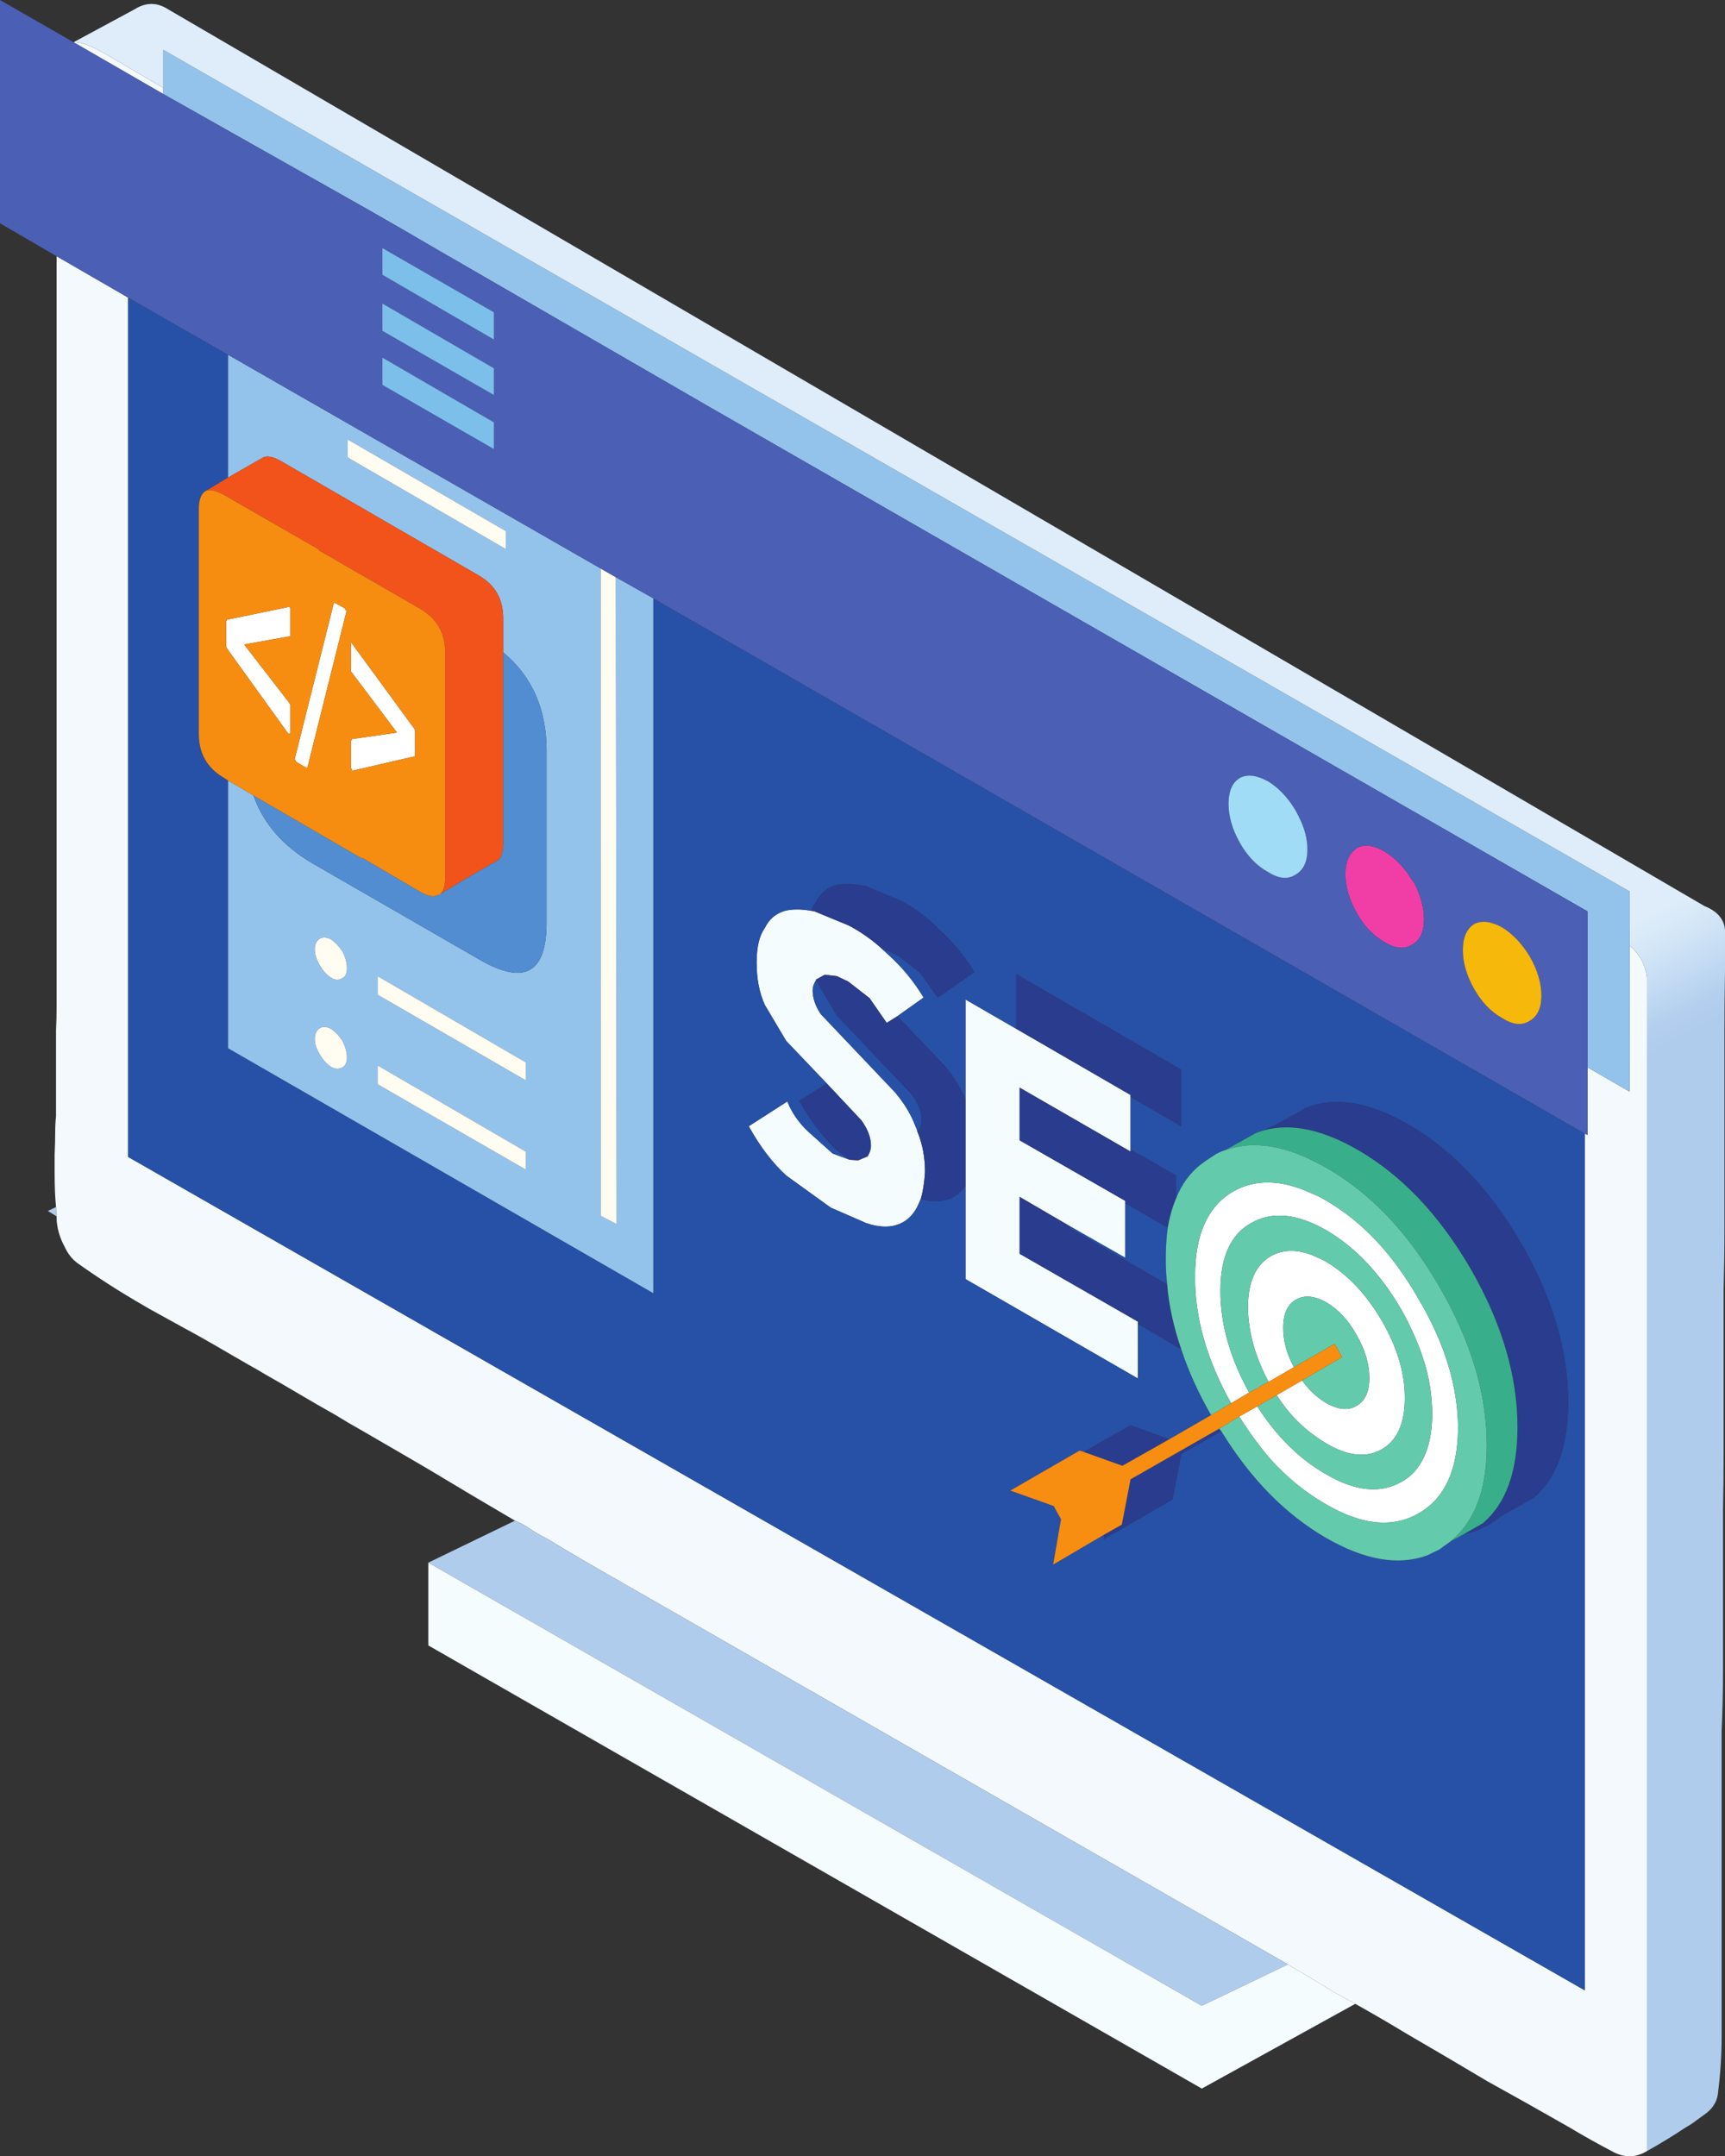
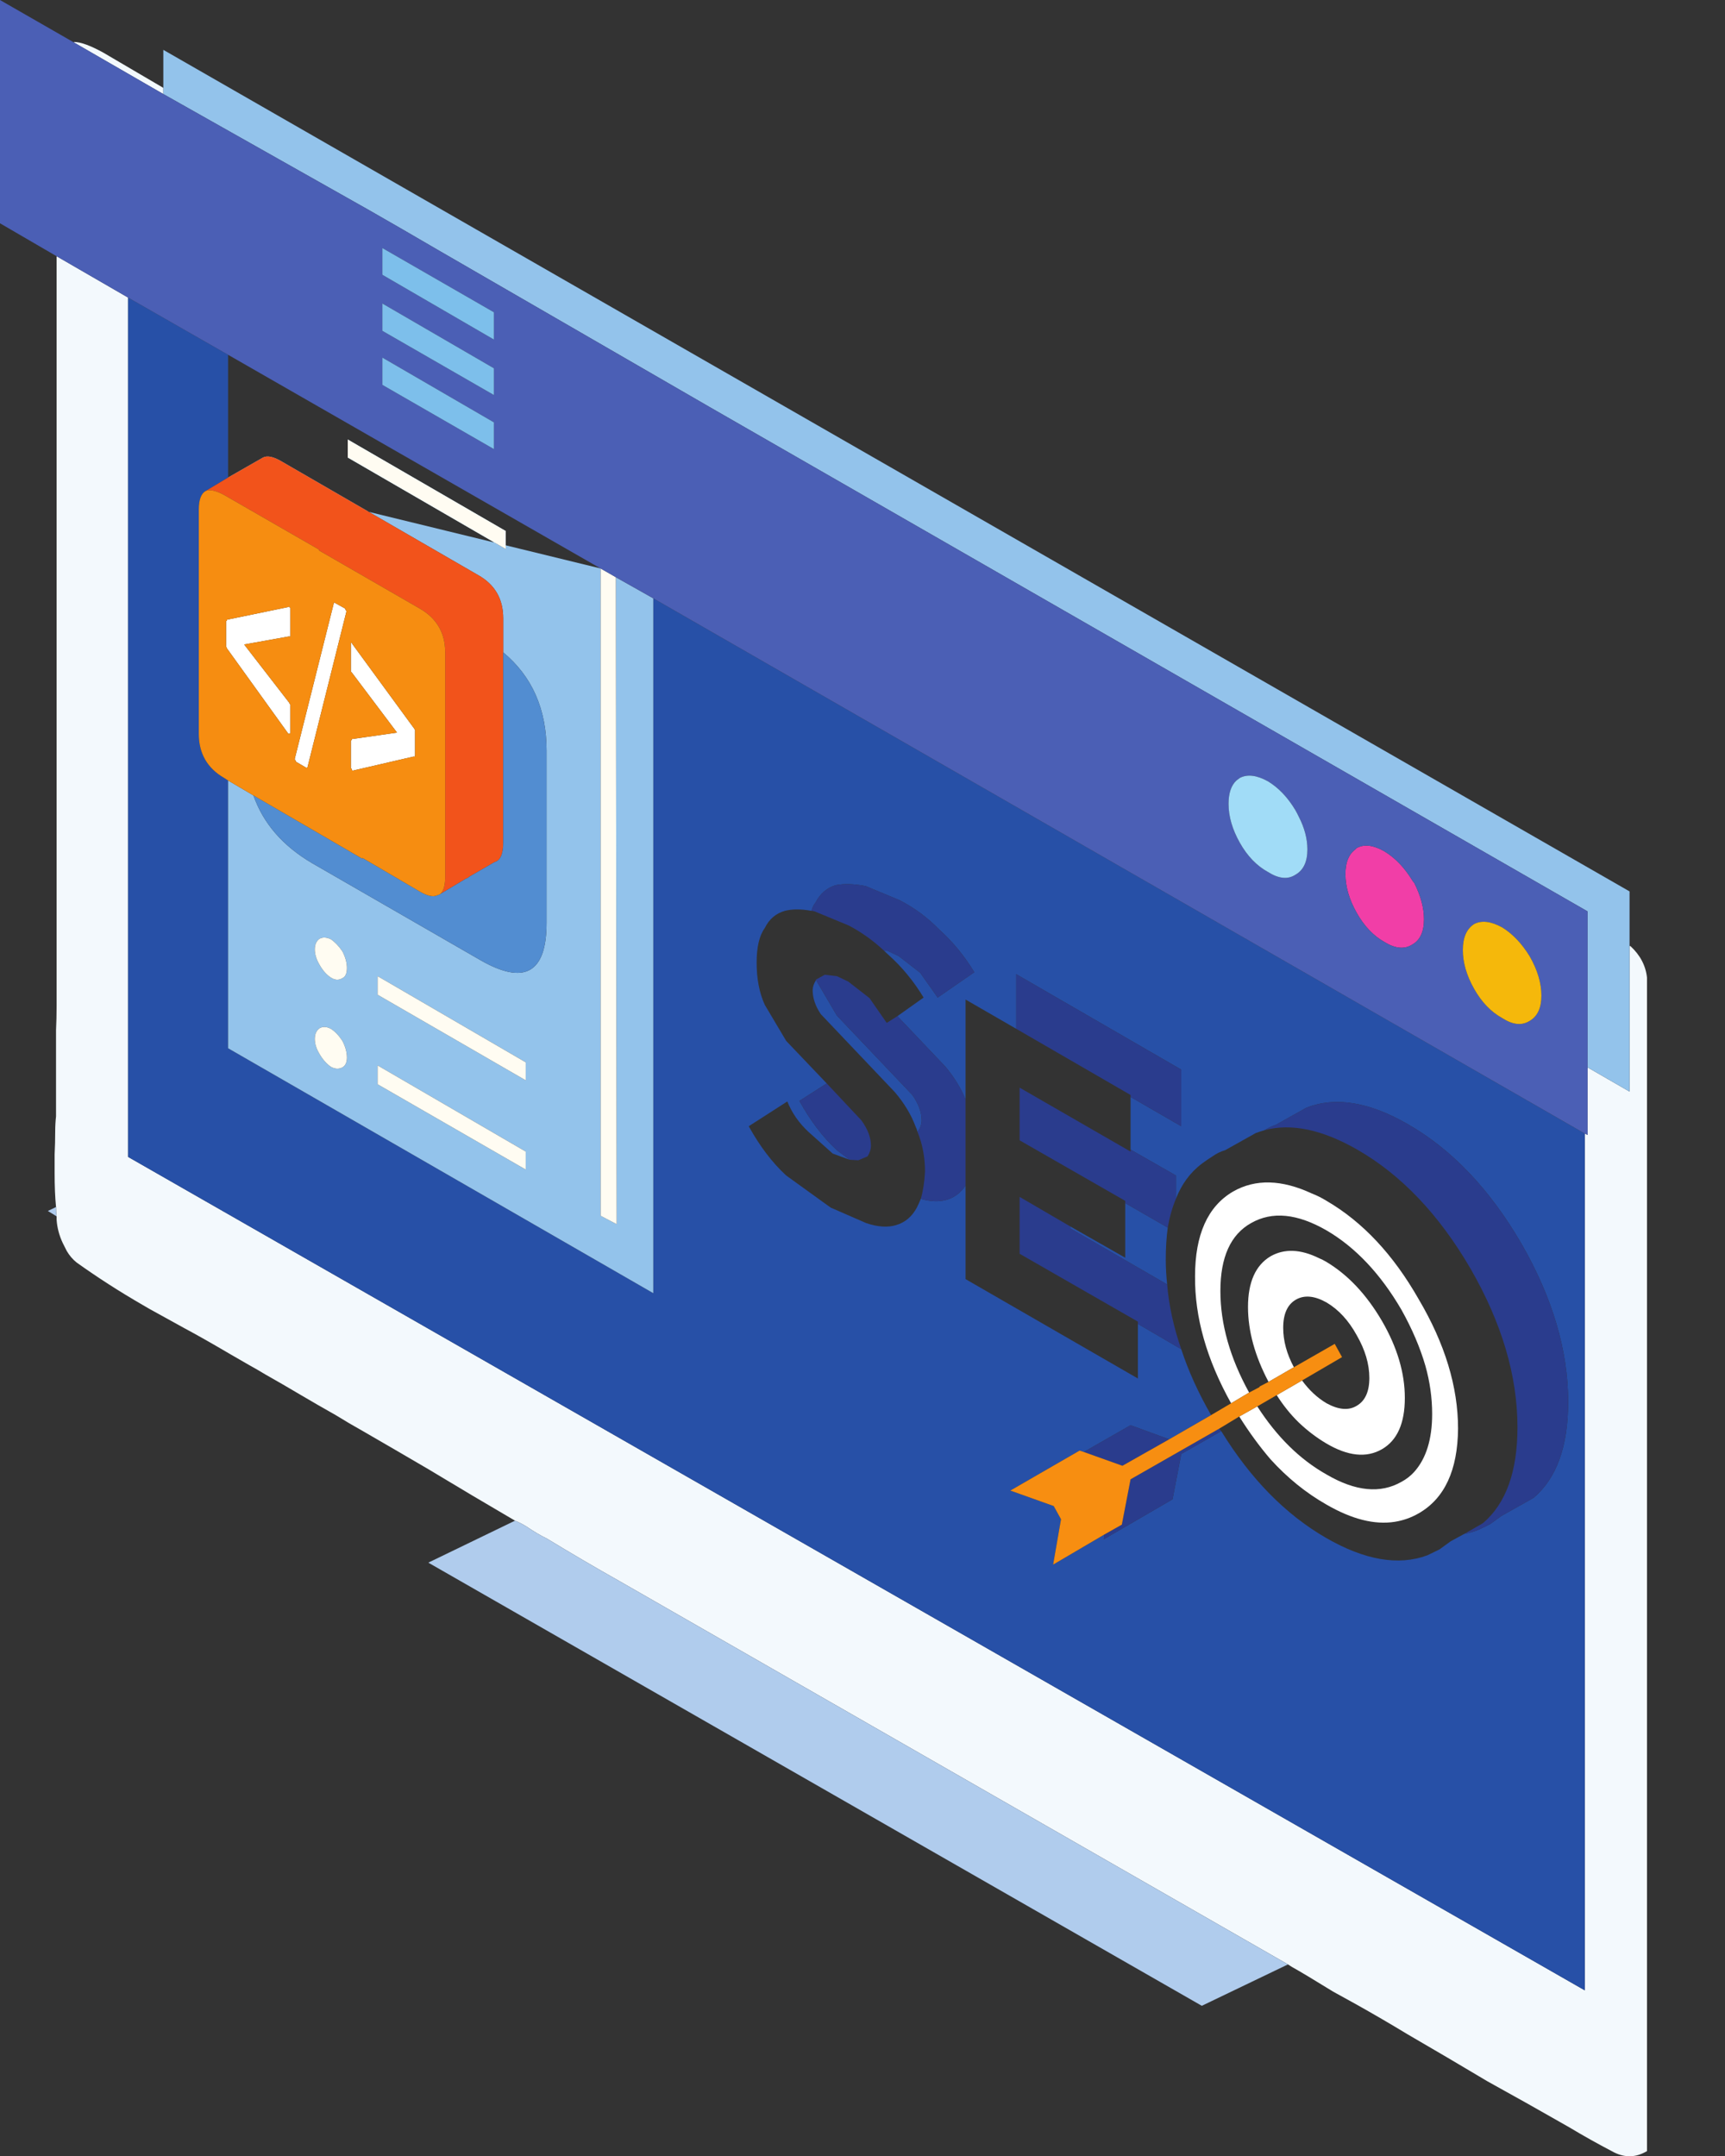
<svg xmlns="http://www.w3.org/2000/svg" xmlns:xlink="http://www.w3.org/1999/xlink" height="382.9" preserveAspectRatio="xMidYMid meet" version="1.0" viewBox="0.0 0.0 306.3 382.9" width="306.3" zoomAndPan="magnify">
  <rect x="0.0" y="0.0" width="306.3" height="382.9" fill="#333333" stroke="none" />
  <defs>
    <clipPath id="a">
      <path d="M 9 7 L 293 7 L 293 382.922 L 9 382.922 Z M 9 7" />
    </clipPath>
    <clipPath id="b">
-       <path d="M 13 0 L 306.32 0 L 306.32 382.922 L 13 382.922 Z M 13 0" />
-     </clipPath>
+       </clipPath>
    <clipPath id="c">
      <path d="M 289.352 168.004 L 289.352 158.301 L 29 8.852 L 29 15.602 L 18.352 9.352 C 16.051 8.086 14.316 7.453 13.148 7.453 L 23.898 1.652 C 25.898 0.387 27.883 0.387 29.852 1.652 L 302.648 160.902 C 305.25 161.938 306.469 163.637 306.301 166.004 C 306.301 168.137 306.301 170.219 306.301 172.254 C 306.23 176.285 306.199 180.32 306.199 184.352 C 306.199 188.32 306.199 192.316 306.199 196.352 C 306.199 200.051 306.199 203.754 306.199 207.453 C 306.199 211.188 306.199 214.902 306.199 218.602 C 306.199 222.066 306.148 225.586 306.051 229.152 C 306.051 232.551 306.051 235.953 306.051 239.352 C 306.051 242.652 306.051 245.969 306.051 249.301 C 306.051 252.469 306.051 255.586 306.051 258.652 C 306.051 261.754 306.016 264.801 305.949 267.801 C 305.949 270.703 305.949 273.617 305.949 276.551 C 305.949 279.316 305.949 282.086 305.949 284.852 C 305.949 288.719 305.949 292.586 305.949 296.453 C 305.949 300.086 305.867 303.77 305.699 307.504 C 305.699 310.734 305.699 314.367 305.699 318.402 C 305.699 322.438 305.699 326.27 305.699 329.902 C 305.699 333.438 305.699 336.816 305.699 340.051 C 305.699 343.453 305.699 346.969 305.699 350.602 C 305.699 354.168 305.699 357.852 305.699 361.652 C 305.699 364.887 305.5 368.086 305.102 371.254 C 305.031 372.887 304.336 374.219 303 375.254 C 302.531 375.586 302.102 375.902 301.699 376.203 C 301.23 376.535 300.801 376.852 300.398 377.152 C 299.434 377.719 298.48 378.316 297.551 378.953 C 295.816 380.051 294.117 381.066 292.449 382.004 L 292.449 173.602 C 292.219 171.469 291.23 169.602 289.5 168.004 L 289.352 168.004" />
    </clipPath>
    <linearGradient gradientTransform="scale(468.866) rotate(60.294 .166 .12)" gradientUnits="userSpaceOnUse" id="d" x1="-.006" x2="1.01" xlink:actuate="onLoad" xlink:show="other" xlink:type="simple" y1="0" y2="0">
      <stop offset="0" stop-color="#deedf9" />
      <stop offset=".5" stop-color="#deedf9" />
      <stop offset=".563" stop-color="#deedf9" />
      <stop offset=".578" stop-color="#deedf9" />
      <stop offset=".582" stop-color="#dbebf9" />
      <stop offset=".586" stop-color="#d7e9f8" />
      <stop offset=".59" stop-color="#d3e6f7" />
      <stop offset=".594" stop-color="#cfe3f6" />
      <stop offset=".598" stop-color="#cadff5" />
      <stop offset=".602" stop-color="#c6dcf3" />
      <stop offset=".605" stop-color="#c1d9f2" />
      <stop offset=".609" stop-color="#bcd6f1" />
      <stop offset=".613" stop-color="#b7d2ef" />
      <stop offset=".617" stop-color="#b3ceee" />
      <stop offset=".621" stop-color="#b1cdee" />
      <stop offset=".625" stop-color="#b0cced" />
      <stop offset=".75" stop-color="#b0cced" />
      <stop offset="1" stop-color="#b0cced" />
    </linearGradient>
  </defs>
  <g>
    <g clip-path="url(#a)">
      <path d="M 29 15.602 L 29 16.703 L 13.148 7.551 L 13.148 7.453 C 14.316 7.453 16.051 8.086 18.352 9.352 Z M 281.898 189.551 L 289.352 193.852 L 289.352 168.004 L 289.5 168.004 C 291.23 169.602 292.219 171.469 292.449 173.602 L 292.449 382.004 C 290.551 383.137 288.617 383.219 286.648 382.254 C 283.883 380.816 281.199 379.316 278.602 377.754 C 273.766 374.984 268.934 372.27 264.102 369.602 C 259.469 366.836 254.766 364.066 250 361.301 C 246.867 359.402 243.75 357.586 240.648 355.852 L 236.75 353.703 C 233.184 351.504 230.73 350.035 229.398 349.301 L 228.699 348.852 L 109.852 280.703 C 105.648 278.336 101.418 275.852 97.148 273.254 C 95.984 272.688 94.766 271.969 93.5 271.102 C 92.867 270.703 92.184 270.352 91.449 270.051 C 86.316 267.051 81.184 264.004 76.051 260.902 C 72.184 258.637 68.316 256.387 64.449 254.152 C 62.781 253.219 61.168 252.27 59.602 251.301 C 57.531 250.137 55.484 248.953 53.449 247.754 C 51.316 246.484 49.219 245.27 47.148 244.102 C 46.219 243.535 45.266 242.984 44.301 242.453 C 43.199 241.816 42.102 241.188 41 240.551 C 37.602 238.551 34.867 237.004 32.801 235.902 C 30.668 234.734 28.582 233.586 26.551 232.453 C 26.148 232.219 25.75 231.984 25.352 231.754 C 21.25 229.387 17.332 226.867 13.602 224.203 C 12.898 223.637 12.316 222.953 11.852 222.152 C 11.617 221.688 11.383 221.219 11.148 220.754 C 10.516 219.418 10.148 218.035 10.051 216.602 C 10.051 216.367 10.051 216.168 10.051 216.004 C 9.984 215.438 9.949 214.887 9.949 214.352 C 9.781 212.617 9.699 210.637 9.699 208.402 C 9.699 207.867 9.699 207.316 9.699 206.754 C 9.699 206.219 9.699 205.668 9.699 205.102 L 9.699 205.004 C 9.766 203.637 9.801 202.285 9.801 200.953 C 9.801 200.02 9.852 199.117 9.949 198.254 C 9.949 196.887 9.949 195.535 9.949 194.203 C 9.949 193.336 9.949 192.504 9.949 191.703 L 9.949 191.602 C 9.949 187.504 9.949 184.617 9.949 182.953 C 10.016 181.586 10.051 180.152 10.051 178.652 C 10.051 178.352 10.051 178.035 10.051 177.703 L 10.051 45.504 L 22.75 52.852 L 22.75 205.453 L 281.398 353.453 L 281.398 201.301 L 281.898 201.551 L 281.898 189.551" fill="#f3f9fd" fill-rule="evenodd" />
    </g>
    <g>
      <path d="M 228.699 348.852 L 213.398 356.203 L 76.051 277.504 L 91.449 270.051 C 92.184 270.352 92.867 270.703 93.5 271.102 C 94.766 271.969 95.984 272.688 97.148 273.254 C 101.418 275.852 105.648 278.336 109.852 280.703 Z M 10.051 216.004 L 8.5 215.051 L 9.949 214.352 C 9.949 214.887 9.984 215.438 10.051 216.004" fill="#b0cced" fill-rule="evenodd" />
    </g>
    <g>
-       <path d="M 180.449 182.703 L 200.75 194.453 L 200.75 204.504 L 181.051 193.152 L 181.051 202.504 L 199.801 213.254 L 199.801 223.352 L 190.051 217.801 L 181.051 212.551 L 181.051 222.652 L 202.051 234.703 L 202.051 244.801 L 171.449 227.152 L 171.449 177.504 Z M 146.801 192.402 L 139.602 184.852 L 135.801 178.453 C 134.832 176.32 134.352 173.82 134.352 170.953 C 134.352 168.188 134.832 166.137 135.801 164.801 C 136.566 163.234 137.75 162.219 139.352 161.754 C 140.684 161.418 142.266 161.418 144.102 161.754 C 144.234 161.754 144.418 161.785 144.648 161.852 L 150.699 164.352 C 152.934 165.52 155.031 167.02 157 168.852 C 157.23 169.086 157.516 169.352 157.852 169.652 C 160.219 171.785 162.266 174.285 164 177.152 L 159.352 180.453 L 157.449 181.652 L 154.398 177.254 L 150.602 174.301 L 148.602 173.352 L 146.449 173.102 L 144.898 173.953 L 144.898 174.051 C 144.5 174.688 144.301 175.285 144.301 175.852 C 144.301 177.254 144.781 178.668 145.75 180.102 L 158.898 193.953 C 160.566 195.918 161.781 197.938 162.551 200.004 C 162.719 200.336 162.836 200.652 162.898 200.953 C 163.801 203.152 164.25 205.52 164.25 208.051 C 164.148 209.953 163.898 211.566 163.5 212.902 C 163.266 213.469 163.031 213.984 162.801 214.453 C 161.934 216.051 160.719 217.086 159.148 217.551 C 157.648 218.02 155.867 217.902 153.801 217.203 L 147.5 214.453 L 139.602 208.754 C 137.133 206.484 134.918 203.566 132.949 200.004 L 139.801 195.602 C 140.602 197.602 141.832 199.387 143.5 200.953 L 147.852 204.852 L 150.852 205.953 L 152.398 206.051 L 154.051 205.352 C 154.449 204.719 154.648 204.086 154.648 203.453 C 154.648 202.02 154.086 200.52 152.949 198.953 Z M 76.051 277.504 L 213.398 356.203 L 228.699 348.852 L 229.398 349.301 C 230.73 350.035 233.184 351.504 236.75 353.703 L 240.648 355.852 L 213.398 370.902 L 76.051 292.203 L 76.051 277.504" fill="#f5fcfe" fill-rule="evenodd" />
-     </g>
+       </g>
    <g>
      <path d="M 251.102 156.754 C 252.266 159.051 252.852 161.219 252.852 163.254 C 252.852 165.484 252.148 166.984 250.75 167.754 C 249.383 168.617 247.75 168.469 245.852 167.301 C 243.883 166.203 242.23 164.469 240.898 162.102 C 239.566 159.734 238.898 157.438 238.898 155.203 C 238.898 153.168 239.48 151.719 240.648 150.852 C 240.75 150.754 240.836 150.668 240.898 150.602 C 242.23 149.867 243.883 150.07 245.852 151.203 C 247.75 152.367 249.383 154.07 250.75 156.301 C 250.816 156.438 250.934 156.586 251.102 156.754" fill="#f13ea7" fill-rule="evenodd" />
    </g>
    <g>
      <path d="M 61.25 108.051 C 61.316 108.117 61.352 108.203 61.352 108.301 L 61.5 108.504 L 61.5 108.652 L 54.602 136.254 L 54.5 136.352 L 54.398 136.352 L 52.602 135.301 C 52.531 135.301 52.5 135.219 52.5 135.051 L 52.352 134.953 C 52.352 134.887 52.352 134.801 52.352 134.703 L 59.25 107.203 L 59.25 107.102 C 59.25 107.035 59.281 107.004 59.352 107.004 Z M 51.551 113.004 C 51.449 113.102 51.398 113.102 51.398 113.004 L 43.352 114.453 L 51.398 124.852 C 51.398 124.953 51.449 125.035 51.551 125.102 C 51.551 125.203 51.551 125.285 51.551 125.352 L 51.551 130.203 L 51.398 130.301 C 51.332 130.301 51.266 130.301 51.199 130.301 L 40.301 115.152 L 40.301 115.051 C 40.199 114.953 40.148 114.867 40.148 114.801 L 40.148 110.301 L 40.301 110.203 L 40.301 110.051 L 51.199 107.801 C 51.266 107.734 51.332 107.703 51.398 107.703 C 51.398 107.867 51.449 107.953 51.551 107.953 C 51.551 108.02 51.551 108.086 51.551 108.152 Z M 73.602 129.504 L 73.699 129.602 L 73.699 134.102 C 73.699 134.203 73.668 134.285 73.602 134.352 C 73.602 134.418 73.551 134.418 73.449 134.352 L 62.648 136.852 L 62.551 136.852 C 62.484 136.688 62.449 136.57 62.449 136.504 C 62.352 136.504 62.301 136.453 62.301 136.352 L 62.301 131.652 C 62.301 131.551 62.352 131.469 62.449 131.402 L 62.449 131.254 L 70.5 130.102 L 62.449 119.402 L 62.301 119.301 L 62.301 114.453 C 62.301 114.387 62.301 114.301 62.301 114.203 C 62.398 114.203 62.449 114.168 62.449 114.102 C 62.516 114.168 62.551 114.254 62.551 114.352 L 73.449 129.254 C 73.551 129.352 73.602 129.438 73.602 129.504 Z M 221.801 247.301 L 218.602 249.203 C 214.266 241.438 212.133 233.918 212.199 226.652 C 212.199 219.254 214.449 214.234 218.949 211.602 C 222.914 209.336 227.586 209.453 232.949 211.953 C 233.816 212.285 234.684 212.719 235.551 213.254 C 241.949 216.984 247.398 222.801 251.898 230.703 C 256.566 238.602 258.898 246.27 258.898 253.703 C 258.836 261.102 256.5 266.117 251.898 268.754 C 250.566 269.52 249.148 270.02 247.648 270.254 C 244.086 270.816 240.051 269.801 235.551 267.203 C 231.914 265.137 228.602 262.453 225.602 259.152 C 223.633 256.852 221.781 254.316 220.051 251.551 L 223.25 249.754 C 226.719 255.152 230.816 259.188 235.551 261.852 C 240.684 264.852 245.117 265.285 248.852 263.152 C 249.719 262.688 250.469 262.102 251.102 261.402 C 253.23 259.035 254.301 255.602 254.301 251.102 C 254.301 248.234 253.898 245.387 253.102 242.551 C 252.164 239.316 250.75 236.004 248.852 232.602 C 245.117 226.203 240.684 221.504 235.551 218.504 C 230.352 215.504 225.883 215.066 222.148 217.203 C 218.516 219.234 216.699 223.254 216.699 229.254 C 216.699 235.117 218.398 241.137 221.801 247.301 Z M 226.699 247.754 L 231.199 245.152 C 232.469 246.887 233.914 248.234 235.551 249.203 C 237.684 250.367 239.469 250.52 240.898 249.652 C 242.398 248.785 243.148 247.137 243.148 244.703 C 243.148 242.234 242.398 239.703 240.898 237.102 C 239.469 234.504 237.684 232.566 235.551 231.301 C 233.414 230.102 231.602 229.938 230.102 230.801 C 228.602 231.668 227.852 233.336 227.852 235.801 C 227.852 238.102 228.48 240.438 229.75 242.801 L 225.25 245.402 C 222.816 240.801 221.602 236.367 221.602 232.102 C 221.602 227.703 222.934 224.703 225.602 223.102 C 228.066 221.703 230.949 221.816 234.25 223.453 C 234.648 223.617 235.051 223.816 235.449 224.051 C 239.316 226.352 242.633 229.867 245.398 234.602 C 248.102 239.27 249.449 243.816 249.449 248.254 C 249.449 252.754 248.102 255.785 245.398 257.352 C 242.633 258.953 239.316 258.602 235.449 256.301 C 233.719 255.27 232.102 254.035 230.602 252.602 C 229.164 251.203 227.867 249.586 226.699 247.754" fill="#fff" fill-rule="evenodd" />
    </g>
    <g>
      <path d="M 144.898 174.051 L 148.602 180.352 L 162 194.453 C 163.102 196.02 163.648 197.52 163.648 198.953 C 163.648 199.586 163.449 200.219 163.051 200.852 L 162.898 200.953 C 162.836 200.652 162.719 200.336 162.551 200.004 C 161.781 197.938 160.566 195.918 158.898 193.953 L 145.75 180.102 C 144.781 178.668 144.301 177.254 144.301 175.852 C 144.301 175.285 144.5 174.688 144.898 174.051 Z M 116 106.254 L 281.398 201.301 L 281.398 353.453 L 22.75 205.453 L 22.75 52.852 L 40.5 63.004 L 40.5 84.801 L 36.5 87.203 C 35.699 87.668 35.301 88.77 35.301 90.504 L 35.301 130.301 C 35.301 133.801 36.801 136.418 39.801 138.152 L 40.5 138.602 L 40.5 186.152 L 116 229.652 Z M 199.801 213.652 L 207.352 218.004 C 207.117 219.734 207 221.637 207 223.703 C 207 225.137 207.086 226.602 207.25 228.102 L 190.051 218.152 L 190.051 217.801 L 199.801 223.352 Z M 196.102 272.504 L 196 273.352 L 208.199 266.254 L 209.75 258.203 L 216.852 254.152 C 222.051 262.617 228.25 268.938 235.449 273.102 C 242.316 277.066 248.316 278.102 253.449 276.203 C 254.148 275.867 254.867 275.52 255.602 275.152 C 256.301 274.652 256.969 274.168 257.602 273.703 L 260 272.402 C 260.867 272.234 261.684 272.004 262.449 271.703 C 263.184 271.367 263.898 271.02 264.602 270.652 C 265.301 270.152 265.969 269.668 266.602 269.203 L 272.301 266.004 C 276.398 262.535 278.449 256.852 278.449 248.953 C 278.449 239.852 275.684 230.484 270.148 220.852 C 264.551 211.219 257.836 204.152 250 199.652 C 243.133 195.688 237.133 194.703 232 196.703 L 226.551 199.754 C 225.852 199.984 225.184 200.301 224.551 200.703 C 223.98 200.867 223.469 201.035 223 201.203 L 217.551 204.254 C 216.75 204.484 216 204.852 215.301 205.352 C 214.664 205.754 214.031 206.188 213.398 206.652 C 211.336 208.219 209.801 210.301 208.801 212.902 L 208.801 208.754 L 200.75 204.152 L 200.75 194.801 L 209.75 200.004 L 209.75 189.953 L 180.449 173.004 L 180.449 182.703 L 171.449 177.504 L 171.449 195.254 C 170.648 193.285 169.469 191.352 167.898 189.453 L 159.352 180.453 L 164 177.152 C 162.266 174.285 160.219 171.785 157.852 169.652 C 157.516 169.352 157.23 169.086 157 168.852 L 157.602 168.852 L 159.602 169.801 L 163.398 172.754 L 166.5 177.152 L 173 172.652 C 171.266 169.785 169.219 167.285 166.852 165.152 C 164.719 162.953 162.336 161.188 159.699 159.852 L 153.699 157.352 C 151.633 156.953 149.852 156.902 148.352 157.203 C 146.781 157.703 145.602 158.734 144.801 160.301 C 144.465 160.703 144.234 161.188 144.102 161.754 C 142.266 161.418 140.684 161.418 139.352 161.754 C 137.75 162.219 136.566 163.234 135.801 164.801 C 134.832 166.137 134.352 168.188 134.352 170.953 C 134.352 173.82 134.832 176.32 135.801 178.453 L 139.602 184.852 L 146.801 192.402 L 141.949 195.504 C 143.918 199.066 146.133 201.984 148.602 204.254 L 150.852 205.953 L 147.852 204.852 L 143.5 200.953 C 141.832 199.387 140.602 197.602 139.801 195.602 L 132.949 200.004 C 134.918 203.566 137.133 206.484 139.602 208.754 L 147.5 214.453 L 153.801 217.203 C 155.867 217.902 157.648 218.02 159.148 217.551 C 160.719 217.086 161.934 216.051 162.801 214.453 C 163.031 213.984 163.266 213.469 163.5 212.902 C 165.23 213.402 166.781 213.453 168.148 213.051 C 169.48 212.652 170.586 211.816 171.449 210.551 L 171.449 227.152 L 202.051 244.801 L 202.051 235.102 L 209.75 239.602 C 211.016 243.469 212.781 247.367 215.051 251.301 L 207.602 255.602 L 200.75 253.102 L 192.449 257.852 L 191.699 257.602 L 179.398 264.703 L 187.102 267.453 L 188.398 269.801 L 187 277.852 L 196.102 272.504" fill="#2750a7" fill-rule="evenodd" />
    </g>
    <g>
-       <path d="M 67.051 192.551 L 93.352 207.703 L 93.352 204.504 L 67.051 189.203 Z M 67.051 176.652 L 93.352 191.852 L 93.352 188.652 L 67.051 173.352 Z M 60.801 168.953 C 60.168 168.02 59.484 167.301 58.75 166.801 C 57.984 166.438 57.316 166.402 56.75 166.703 C 56.184 167.102 55.898 167.734 55.898 168.602 C 55.898 169.469 56.184 170.387 56.75 171.352 C 57.316 172.352 57.984 173.102 58.75 173.602 C 59.484 174.07 60.168 174.102 60.801 173.703 C 61.332 173.469 61.602 172.867 61.602 171.902 C 61.602 170.969 61.332 169.984 60.801 168.953 Z M 55.898 184.504 C 55.898 185.367 56.184 186.27 56.75 187.203 C 57.316 188.168 57.984 188.918 58.75 189.453 C 59.484 189.852 60.168 189.887 60.801 189.551 C 61.332 189.254 61.602 188.668 61.602 187.801 C 61.602 186.867 61.332 185.887 60.801 184.852 C 60.168 183.887 59.484 183.168 58.75 182.703 C 57.984 182.301 57.316 182.27 56.75 182.602 C 56.184 183.004 55.898 183.637 55.898 184.504 Z M 116 106.254 L 116 229.652 L 40.5 186.152 L 40.5 138.602 L 45 141.254 C 46.734 146.219 50.219 150.234 55.449 153.301 L 85.301 170.504 C 93.133 175.004 97.051 172.785 97.051 163.852 L 97.051 133.301 C 97.051 125.938 94.484 120.117 89.352 115.852 L 89.352 109.801 C 89.352 106.336 87.852 103.77 84.852 102.102 L 50.102 82.004 C 48.602 81.102 47.469 80.852 46.699 81.254 L 40.5 84.801 L 40.5 63.004 L 106.648 100.953 L 106.648 215.902 L 109.5 217.402 L 109.352 102.504 Z M 89.801 94.301 L 61.75 78.051 L 61.75 81.254 L 89.801 97.504 Z M 29 16.703 L 29 8.852 L 289.352 158.301 L 289.352 193.852 L 281.898 189.551 L 281.898 161.852 L 125.949 72.254 C 109.852 62.953 93.734 53.637 77.602 44.301 C 73.566 41.938 69.531 39.602 65.5 37.301 L 29 16.703" fill="#93c3eb" fill-rule="evenodd" />
+       <path d="M 67.051 192.551 L 93.352 207.703 L 93.352 204.504 L 67.051 189.203 Z M 67.051 176.652 L 93.352 191.852 L 93.352 188.652 L 67.051 173.352 Z M 60.801 168.953 C 60.168 168.02 59.484 167.301 58.75 166.801 C 57.984 166.438 57.316 166.402 56.75 166.703 C 56.184 167.102 55.898 167.734 55.898 168.602 C 55.898 169.469 56.184 170.387 56.75 171.352 C 57.316 172.352 57.984 173.102 58.75 173.602 C 59.484 174.07 60.168 174.102 60.801 173.703 C 61.332 173.469 61.602 172.867 61.602 171.902 C 61.602 170.969 61.332 169.984 60.801 168.953 Z M 55.898 184.504 C 55.898 185.367 56.184 186.27 56.75 187.203 C 57.316 188.168 57.984 188.918 58.75 189.453 C 59.484 189.852 60.168 189.887 60.801 189.551 C 61.332 189.254 61.602 188.668 61.602 187.801 C 61.602 186.867 61.332 185.887 60.801 184.852 C 60.168 183.887 59.484 183.168 58.75 182.703 C 57.984 182.301 57.316 182.27 56.75 182.602 C 56.184 183.004 55.898 183.637 55.898 184.504 Z M 116 106.254 L 116 229.652 L 40.5 186.152 L 40.5 138.602 L 45 141.254 C 46.734 146.219 50.219 150.234 55.449 153.301 L 85.301 170.504 C 93.133 175.004 97.051 172.785 97.051 163.852 L 97.051 133.301 C 97.051 125.938 94.484 120.117 89.352 115.852 L 89.352 109.801 C 89.352 106.336 87.852 103.77 84.852 102.102 L 50.102 82.004 C 48.602 81.102 47.469 80.852 46.699 81.254 L 40.5 84.801 L 106.648 100.953 L 106.648 215.902 L 109.5 217.402 L 109.352 102.504 Z M 89.801 94.301 L 61.75 78.051 L 61.75 81.254 L 89.801 97.504 Z M 29 16.703 L 29 8.852 L 289.352 158.301 L 289.352 193.852 L 281.898 189.551 L 281.898 161.852 L 125.949 72.254 C 109.852 62.953 93.734 53.637 77.602 44.301 C 73.566 41.938 69.531 39.602 65.5 37.301 L 29 16.703" fill="#93c3eb" fill-rule="evenodd" />
    </g>
    <g>
      <path d="M 67.051 192.551 L 67.051 189.203 L 93.352 204.504 L 93.352 207.703 Z M 67.051 176.652 L 67.051 173.352 L 93.352 188.652 L 93.352 191.852 Z M 55.898 184.504 C 55.898 183.637 56.184 183.004 56.75 182.602 C 57.316 182.27 57.984 182.301 58.75 182.703 C 59.484 183.168 60.168 183.887 60.801 184.852 C 61.332 185.887 61.602 186.867 61.602 187.801 C 61.602 188.668 61.332 189.254 60.801 189.551 C 60.168 189.887 59.484 189.852 58.75 189.453 C 57.984 188.918 57.316 188.168 56.75 187.203 C 56.184 186.27 55.898 185.367 55.898 184.504 Z M 60.801 168.953 C 61.332 169.984 61.602 170.969 61.602 171.902 C 61.602 172.867 61.332 173.469 60.801 173.703 C 60.168 174.102 59.484 174.07 58.75 173.602 C 57.984 173.102 57.316 172.352 56.75 171.352 C 56.184 170.387 55.898 169.469 55.898 168.602 C 55.898 167.734 56.184 167.102 56.75 166.703 C 57.316 166.402 57.984 166.438 58.75 166.801 C 59.484 167.301 60.168 168.02 60.801 168.953 Z M 106.648 100.953 L 109.352 102.504 L 109.5 217.402 L 106.648 215.902 Z M 89.801 94.301 L 89.801 97.504 L 61.75 81.254 L 61.75 78.051 L 89.801 94.301" fill="#fffcf2" fill-rule="evenodd" />
    </g>
    <g>
      <path d="M 87.699 60.301 L 87.699 55.453 L 67.898 44.051 L 67.898 48.801 Z M 67.898 53.902 L 67.898 58.754 L 87.699 70.152 L 87.699 65.402 Z M 87.699 79.754 L 87.699 75.004 L 67.898 63.504 L 67.898 68.352 Z M 281.398 201.301 L 116 106.254 L 109.352 102.504 L 106.648 100.953 L 40.5 63.004 L 22.75 52.852 L 10.051 45.504 L 0 39.652 L 0 0.004 L 13.148 7.551 L 29 16.703 L 65.5 37.301 C 69.531 39.602 73.566 41.938 77.602 44.301 C 93.734 53.637 109.852 62.953 125.949 72.254 L 281.898 161.852 L 281.898 201.551 Z M 230.602 145.004 C 230.434 144.637 230.23 144.254 230 143.852 C 228.664 141.617 227.051 139.918 225.148 138.754 C 223.148 137.652 221.48 137.453 220.148 138.152 C 219.914 138.32 219.719 138.469 219.551 138.602 C 218.617 139.469 218.148 140.852 218.148 142.754 C 218.148 144.984 218.816 147.285 220.148 149.652 C 221.48 152.02 223.148 153.754 225.148 154.852 C 227.051 156.051 228.664 156.219 230 155.352 C 231.434 154.551 232.148 153.051 232.148 150.852 C 232.148 148.953 231.633 147.004 230.602 145.004 Z M 251.102 156.754 C 250.934 156.586 250.816 156.438 250.75 156.301 C 249.383 154.07 247.75 152.367 245.852 151.203 C 243.883 150.07 242.23 149.867 240.898 150.602 C 240.836 150.668 240.75 150.754 240.648 150.852 C 239.48 151.719 238.898 153.168 238.898 155.203 C 238.898 157.438 239.566 159.734 240.898 162.102 C 242.23 164.469 243.883 166.203 245.852 167.301 C 247.75 168.469 249.383 168.617 250.75 167.754 C 252.148 166.984 252.852 165.484 252.852 163.254 C 252.852 161.219 252.266 159.051 251.102 156.754 Z M 271.602 181.301 C 273 180.504 273.699 179.004 273.699 176.801 C 273.699 174.57 273 172.234 271.602 169.801 C 270.23 167.57 268.617 165.867 266.75 164.703 C 264.75 163.602 263.086 163.402 261.75 164.102 C 260.414 164.969 259.75 166.504 259.75 168.703 C 259.75 170.938 260.414 173.234 261.75 175.602 C 263.086 177.969 264.75 179.703 266.75 180.801 C 268.617 182.004 270.23 182.168 271.602 181.301" fill="#4b5fb5" fill-rule="evenodd" />
    </g>
    <g>
      <path d="M 230.602 145.004 C 231.633 147.004 232.148 148.953 232.148 150.852 C 232.148 153.051 231.434 154.551 230 155.352 C 228.664 156.219 227.051 156.051 225.148 154.852 C 223.148 153.754 221.48 152.02 220.148 149.652 C 218.816 147.285 218.148 144.984 218.148 142.754 C 218.148 140.852 218.617 139.469 219.551 138.602 C 219.719 138.469 219.914 138.32 220.148 138.152 C 221.48 137.453 223.148 137.652 225.148 138.754 C 227.051 139.918 228.664 141.617 230 143.852 C 230.23 144.254 230.434 144.637 230.602 145.004" fill="#a1dcf7" fill-rule="evenodd" />
    </g>
    <g>
      <path d="M 87.699 79.754 L 67.898 68.352 L 67.898 63.504 L 87.699 75.004 Z M 67.898 53.902 L 87.699 65.402 L 87.699 70.152 L 67.898 58.754 Z M 87.699 60.301 L 67.898 48.801 L 67.898 44.051 L 87.699 55.453 L 87.699 60.301" fill="#7dbfeb" fill-rule="evenodd" />
    </g>
    <g>
      <path d="M 78.199 158.754 C 78.766 158.219 79.051 157.203 79.051 155.703 L 79.051 115.852 C 79.051 112.387 77.531 109.785 74.5 108.051 L 56.648 97.754 L 56.648 97.602 L 39.801 87.902 C 38.301 87.102 37.199 86.867 36.5 87.203 L 40.5 84.801 L 46.699 81.254 C 47.469 80.852 48.602 81.102 50.102 82.004 L 84.852 102.102 C 87.852 103.77 89.352 106.336 89.352 109.801 L 89.352 149.652 C 89.352 151.688 88.832 152.836 87.801 153.102 L 83.301 155.703 C 83.199 155.836 83 155.953 82.699 156.051 L 78.199 158.754" fill="#f2531b" fill-rule="evenodd" />
    </g>
    <g>
      <path d="M 45 141.254 L 64.352 152.504 L 64.352 152.352 L 74.5 158.301 C 75.867 159.102 76.898 159.336 77.602 159.004 C 77.832 158.938 78.031 158.852 78.199 158.754 L 82.699 156.051 C 83 155.953 83.199 155.836 83.301 155.703 L 87.801 153.102 C 88.832 152.836 89.352 151.688 89.352 149.652 L 89.352 115.852 C 94.484 120.117 97.051 125.938 97.051 133.301 L 97.051 163.852 C 97.051 172.785 93.133 175.004 85.301 170.504 L 55.449 153.301 C 50.219 150.234 46.734 146.219 45 141.254" fill="#528dd1" fill-rule="evenodd" />
    </g>
    <g>
      <path d="M 51.551 113.004 L 51.551 108.152 C 51.551 108.086 51.551 108.02 51.551 107.953 C 51.449 107.953 51.398 107.867 51.398 107.703 C 51.332 107.703 51.266 107.734 51.199 107.801 L 40.301 110.051 L 40.301 110.203 L 40.148 110.301 L 40.148 114.801 C 40.148 114.867 40.199 114.953 40.301 115.051 L 40.301 115.152 L 51.199 130.301 C 51.266 130.301 51.332 130.301 51.398 130.301 L 51.551 130.203 L 51.551 125.352 C 51.551 125.285 51.551 125.203 51.551 125.102 C 51.449 125.035 51.398 124.953 51.398 124.852 L 43.352 114.453 L 51.398 113.004 C 51.398 113.102 51.449 113.102 51.551 113.004 Z M 61.25 108.051 L 59.352 107.004 C 59.281 107.004 59.25 107.035 59.25 107.102 L 59.25 107.203 L 52.352 134.703 C 52.352 134.801 52.352 134.887 52.352 134.953 L 52.5 135.051 C 52.5 135.219 52.531 135.301 52.602 135.301 L 54.398 136.352 L 54.5 136.352 L 54.602 136.254 L 61.5 108.652 L 61.5 108.504 L 61.352 108.301 C 61.352 108.203 61.316 108.117 61.25 108.051 Z M 45 141.254 L 40.5 138.602 L 39.801 138.152 C 36.801 136.418 35.301 133.801 35.301 130.301 L 35.301 90.504 C 35.301 88.77 35.699 87.668 36.5 87.203 C 37.199 86.867 38.301 87.102 39.801 87.902 L 56.648 97.602 L 56.648 97.754 L 74.5 108.051 C 77.531 109.785 79.051 112.387 79.051 115.852 L 79.051 155.703 C 79.051 157.203 78.766 158.219 78.199 158.754 C 78.031 158.852 77.832 158.938 77.602 159.004 C 76.898 159.336 75.867 159.102 74.5 158.301 L 64.352 152.352 L 64.352 152.504 Z M 73.602 129.504 C 73.602 129.438 73.551 129.352 73.449 129.254 L 62.551 114.352 C 62.551 114.254 62.516 114.168 62.449 114.102 C 62.449 114.168 62.398 114.203 62.301 114.203 C 62.301 114.301 62.301 114.387 62.301 114.453 L 62.301 119.301 L 62.449 119.402 L 70.5 130.102 L 62.449 131.254 L 62.449 131.402 C 62.352 131.469 62.301 131.551 62.301 131.652 L 62.301 136.352 C 62.301 136.453 62.352 136.504 62.449 136.504 C 62.449 136.57 62.484 136.688 62.551 136.852 L 62.648 136.852 L 73.449 134.352 C 73.551 134.418 73.602 134.418 73.602 134.352 C 73.668 134.285 73.699 134.203 73.699 134.102 L 73.699 129.602 L 73.602 129.504" fill="#f68d11" fill-rule="evenodd" />
    </g>
    <g>
      <path d="M 271.602 181.301 C 270.23 182.168 268.617 182.004 266.75 180.801 C 264.75 179.703 263.086 177.969 261.75 175.602 C 260.414 173.234 259.75 170.938 259.75 168.703 C 259.75 166.504 260.414 164.969 261.75 164.102 C 263.086 163.402 264.75 163.602 266.75 164.703 C 268.617 165.867 270.23 167.57 271.602 169.801 C 273 172.234 273.699 174.57 273.699 176.801 C 273.699 179.004 273 180.504 271.602 181.301" fill="#f5b80b" fill-rule="evenodd" />
    </g>
    <g>
      <path d="M 207.602 255.602 L 199.301 260.301 L 192.449 257.852 L 200.75 253.102 Z M 196.102 272.504 L 199.199 270.754 L 200.75 262.703 L 216.5 253.703 C 216.566 253.836 216.684 253.984 216.852 254.152 L 209.75 258.203 L 208.199 266.254 L 196 273.352 Z M 150.852 205.953 L 148.602 204.254 C 146.133 201.984 143.918 199.066 141.949 195.504 L 146.801 192.402 L 152.949 198.953 C 154.086 200.52 154.648 202.02 154.648 203.453 C 154.648 204.086 154.449 204.719 154.051 205.352 L 152.398 206.051 Z M 207.352 218.004 L 199.801 213.652 L 199.801 213.254 L 181.051 202.504 L 181.051 193.152 L 200.75 204.504 L 200.75 204.152 L 208.801 208.754 L 208.801 212.902 C 208.164 214.402 207.684 216.102 207.352 218.004 Z M 207.25 228.102 C 207.551 231.801 208.383 235.637 209.75 239.602 L 202.051 235.102 L 202.051 234.703 L 181.051 222.652 L 181.051 212.551 L 190.051 217.801 L 190.051 218.152 Z M 180.449 182.703 L 180.449 173.004 L 209.75 189.953 L 209.75 200.004 L 200.75 194.801 L 200.75 194.453 Z M 144.898 174.051 L 144.898 173.953 L 146.449 173.102 L 148.602 173.352 L 150.602 174.301 L 154.398 177.254 L 157.449 181.652 L 159.352 180.453 L 167.898 189.453 C 169.469 191.352 170.648 193.285 171.449 195.254 L 171.449 210.551 C 170.586 211.816 169.48 212.652 168.148 213.051 C 166.781 213.453 165.23 213.402 163.5 212.902 C 163.898 211.566 164.148 209.953 164.25 208.051 C 164.25 205.52 163.801 203.152 162.898 200.953 L 163.051 200.852 C 163.449 200.219 163.648 199.586 163.648 198.953 C 163.648 197.52 163.102 196.02 162 194.453 L 148.602 180.352 Z M 157 168.852 C 155.031 167.02 152.934 165.52 150.699 164.352 L 144.648 161.852 C 144.418 161.785 144.234 161.754 144.102 161.754 C 144.234 161.188 144.465 160.703 144.801 160.301 C 145.602 158.734 146.781 157.703 148.352 157.203 C 149.852 156.902 151.633 156.953 153.699 157.352 L 159.699 159.852 C 162.336 161.188 164.719 162.953 166.852 165.152 C 169.219 167.285 171.266 169.785 173 172.652 L 166.5 177.152 L 163.398 172.754 L 159.602 169.801 L 157.602 168.852 Z M 224.551 200.703 C 225.184 200.301 225.852 199.984 226.551 199.754 L 232 196.703 C 237.133 194.703 243.133 195.688 250 199.652 C 257.836 204.152 264.551 211.219 270.148 220.852 C 275.684 230.484 278.449 239.852 278.449 248.953 C 278.449 256.852 276.398 262.535 272.301 266.004 L 266.602 269.203 C 265.969 269.668 265.301 270.152 264.602 270.652 C 263.898 271.02 263.184 271.367 262.449 271.703 C 261.684 272.004 260.867 272.234 260 272.402 L 263.301 270.504 C 267.398 267.035 269.449 261.352 269.449 253.453 C 269.449 244.352 266.684 234.984 261.148 225.352 C 255.551 215.719 248.836 208.652 241 204.152 C 234.766 200.586 229.281 199.438 224.551 200.703" fill="#2a3c8d" fill-rule="evenodd" />
    </g>
    <g>
-       <path d="M 217.551 204.254 L 223 201.203 C 223.469 201.035 223.98 200.867 224.551 200.703 C 229.281 199.438 234.766 200.586 241 204.152 C 248.836 208.652 255.551 215.719 261.148 225.352 C 266.684 234.984 269.449 244.352 269.449 253.453 C 269.449 261.352 267.398 267.035 263.301 270.504 L 260 272.402 L 257.602 273.703 C 258.066 273.301 258.5 272.902 258.898 272.504 C 262.301 268.969 264 263.688 264 256.652 C 264 247.551 261.199 238.188 255.602 228.551 C 250.066 218.918 243.352 211.852 235.449 207.352 C 230.086 204.285 225.266 202.984 221 203.453 C 219.801 203.617 218.648 203.887 217.551 204.254" fill="#39ae8a" fill-rule="evenodd" />
-     </g>
+       </g>
    <g>
-       <path d="M 231.199 245.152 L 238.301 241.004 L 237 238.652 L 229.75 242.801 C 228.48 240.438 227.852 238.102 227.852 235.801 C 227.852 233.336 228.602 231.668 230.102 230.801 C 231.602 229.938 233.414 230.102 235.551 231.301 C 237.684 232.566 239.469 234.504 240.898 237.102 C 242.398 239.703 243.148 242.234 243.148 244.703 C 243.148 247.137 242.398 248.785 240.898 249.652 C 239.469 250.52 237.684 250.367 235.551 249.203 C 233.914 248.234 232.469 246.887 231.199 245.152 Z M 216.5 253.703 L 220.051 251.551 C 221.781 254.316 223.633 256.852 225.602 259.152 C 228.602 262.453 231.914 265.137 235.551 267.203 C 240.051 269.801 244.086 270.816 247.648 270.254 C 249.148 270.02 250.566 269.52 251.898 268.754 C 256.5 266.117 258.836 261.102 258.898 253.703 C 258.898 246.27 256.566 238.602 251.898 230.703 C 247.398 222.801 241.949 216.984 235.551 213.254 C 234.684 212.719 233.816 212.285 232.949 211.953 C 227.586 209.453 222.914 209.336 218.949 211.602 C 214.449 214.234 212.199 219.254 212.199 226.652 C 212.133 233.918 214.266 241.438 218.602 249.203 L 215.051 251.301 C 212.781 247.367 211.016 243.469 209.75 239.602 C 208.383 235.637 207.551 231.801 207.25 228.102 C 207.086 226.602 207 225.137 207 223.703 C 207 221.637 207.117 219.734 207.352 218.004 C 207.684 216.102 208.164 214.402 208.801 212.902 C 209.801 210.301 211.336 208.219 213.398 206.652 C 214.031 206.188 214.664 205.754 215.301 205.352 C 216 204.852 216.75 204.484 217.551 204.254 C 218.648 203.887 219.801 203.617 221 203.453 C 225.266 202.984 230.086 204.285 235.449 207.352 C 243.352 211.852 250.066 218.918 255.602 228.551 C 261.199 238.188 264 247.551 264 256.652 C 264 263.688 262.301 268.969 258.898 272.504 C 258.5 272.902 258.066 273.301 257.602 273.703 C 256.969 274.168 256.301 274.652 255.602 275.152 C 254.867 275.52 254.148 275.867 253.449 276.203 C 248.316 278.102 242.316 277.066 235.449 273.102 C 228.25 268.938 222.051 262.617 216.852 254.152 C 216.684 253.984 216.566 253.836 216.5 253.703 Z M 226.699 247.754 C 227.867 249.586 229.164 251.203 230.602 252.602 C 232.102 254.035 233.719 255.27 235.449 256.301 C 239.316 258.602 242.633 258.953 245.398 257.352 C 248.102 255.785 249.449 252.754 249.449 248.254 C 249.449 243.816 248.102 239.27 245.398 234.602 C 242.633 229.867 239.316 226.352 235.449 224.051 C 235.051 223.816 234.648 223.617 234.25 223.453 C 230.949 221.816 228.066 221.703 225.602 223.102 C 222.934 224.703 221.602 227.703 221.602 232.102 C 221.602 236.367 222.816 240.801 225.25 245.402 L 223.699 246.203 L 223.602 246.352 L 221.801 247.301 C 218.398 241.137 216.699 235.117 216.699 229.254 C 216.699 223.254 218.516 219.234 222.148 217.203 C 225.883 215.066 230.352 215.504 235.551 218.504 C 240.684 221.504 245.117 226.203 248.852 232.602 C 250.75 236.004 252.164 239.316 253.102 242.551 C 253.898 245.387 254.301 248.234 254.301 251.102 C 254.301 255.602 253.23 259.035 251.102 261.402 C 250.469 262.102 249.719 262.688 248.852 263.152 C 245.117 265.285 240.684 264.852 235.551 261.852 C 230.816 259.188 226.719 255.152 223.25 249.754 L 226.699 247.754" fill="#64caac" fill-rule="evenodd" />
-     </g>
+       </g>
    <g>
      <path d="M 215.051 251.301 L 218.602 249.203 L 221.801 247.301 L 223.602 246.352 L 223.699 246.203 L 225.25 245.402 L 229.75 242.801 L 237 238.652 L 238.301 241.004 L 231.199 245.152 L 226.699 247.754 L 223.25 249.754 L 220.051 251.551 L 216.5 253.703 L 200.75 262.703 L 199.199 270.754 L 196.102 272.504 L 187 277.852 L 188.398 269.801 L 187.102 267.453 L 179.398 264.703 L 191.699 257.602 L 192.449 257.852 L 199.301 260.301 L 207.602 255.602 L 215.051 251.301" fill="#f78e11" fill-rule="evenodd" />
    </g>
    <g clip-path="url(#b)">
      <g clip-path="url(#c)" clip-rule="evenodd">
-         <path d="M 234.324 -125.805 L -151.109 94.102 L 85.145 508.191 L 470.578 288.289 Z M 234.324 -125.805" fill="url(#d)" />
-       </g>
+         </g>
    </g>
  </g>
</svg>